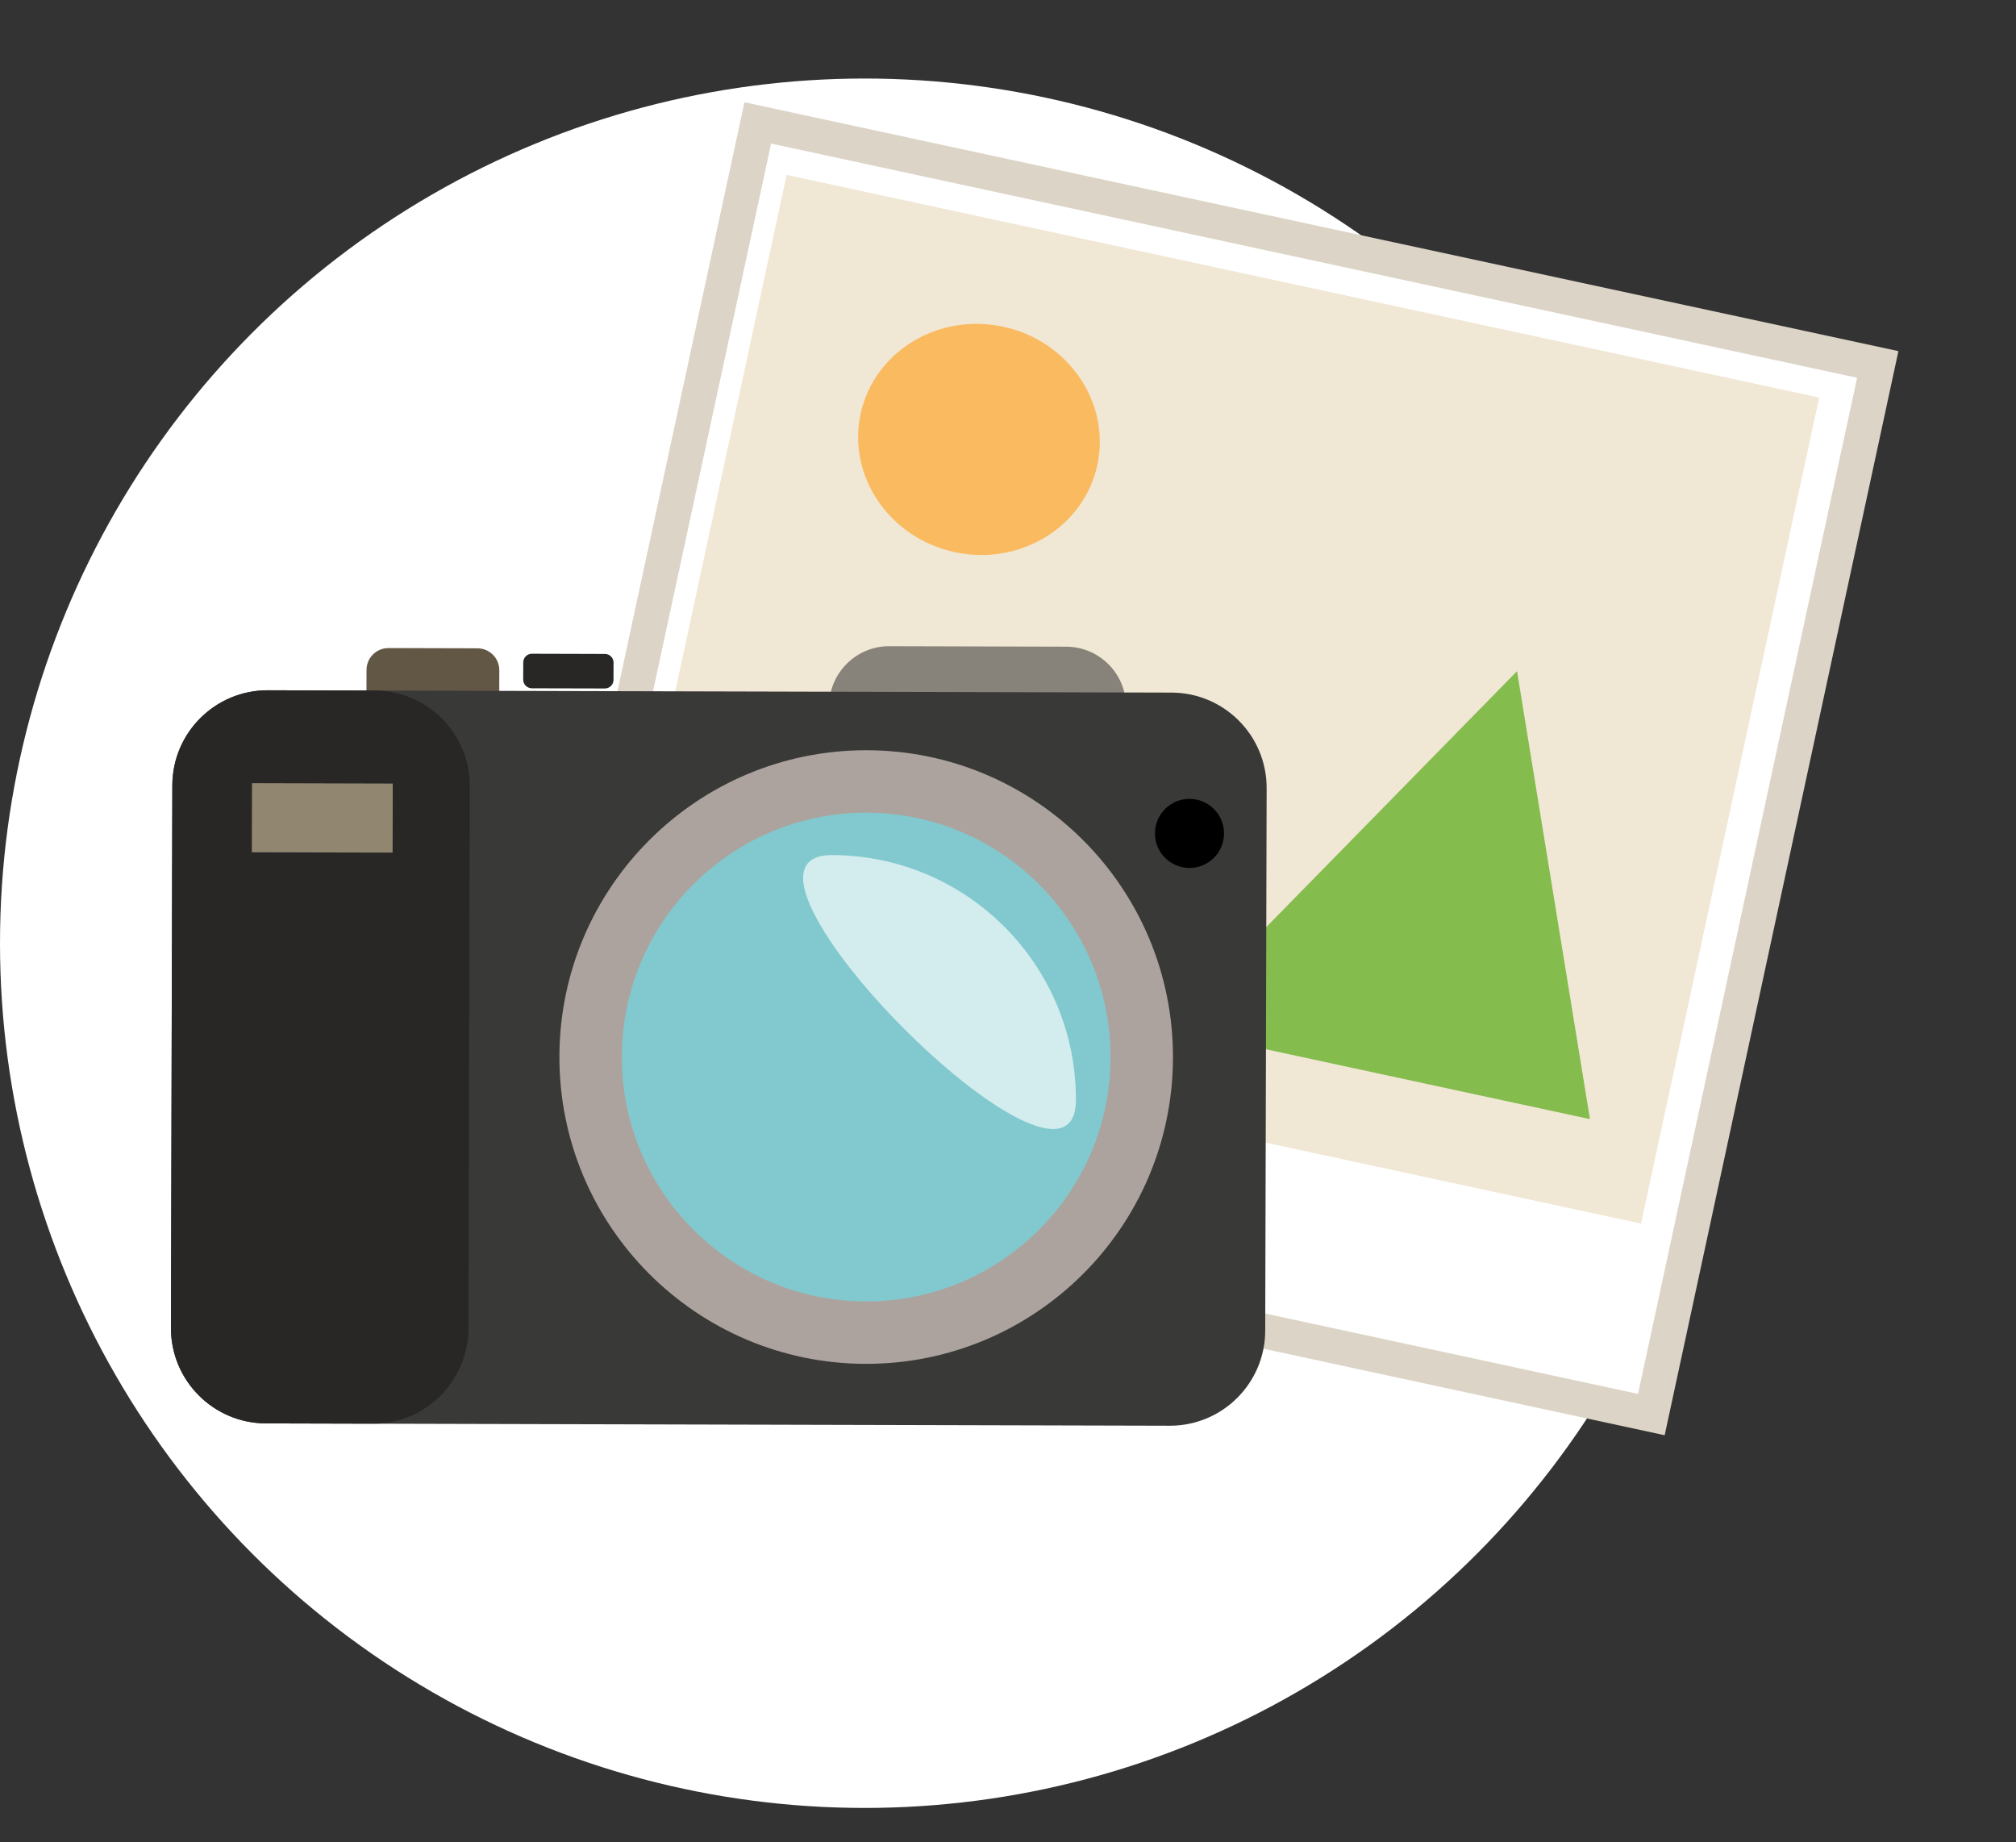
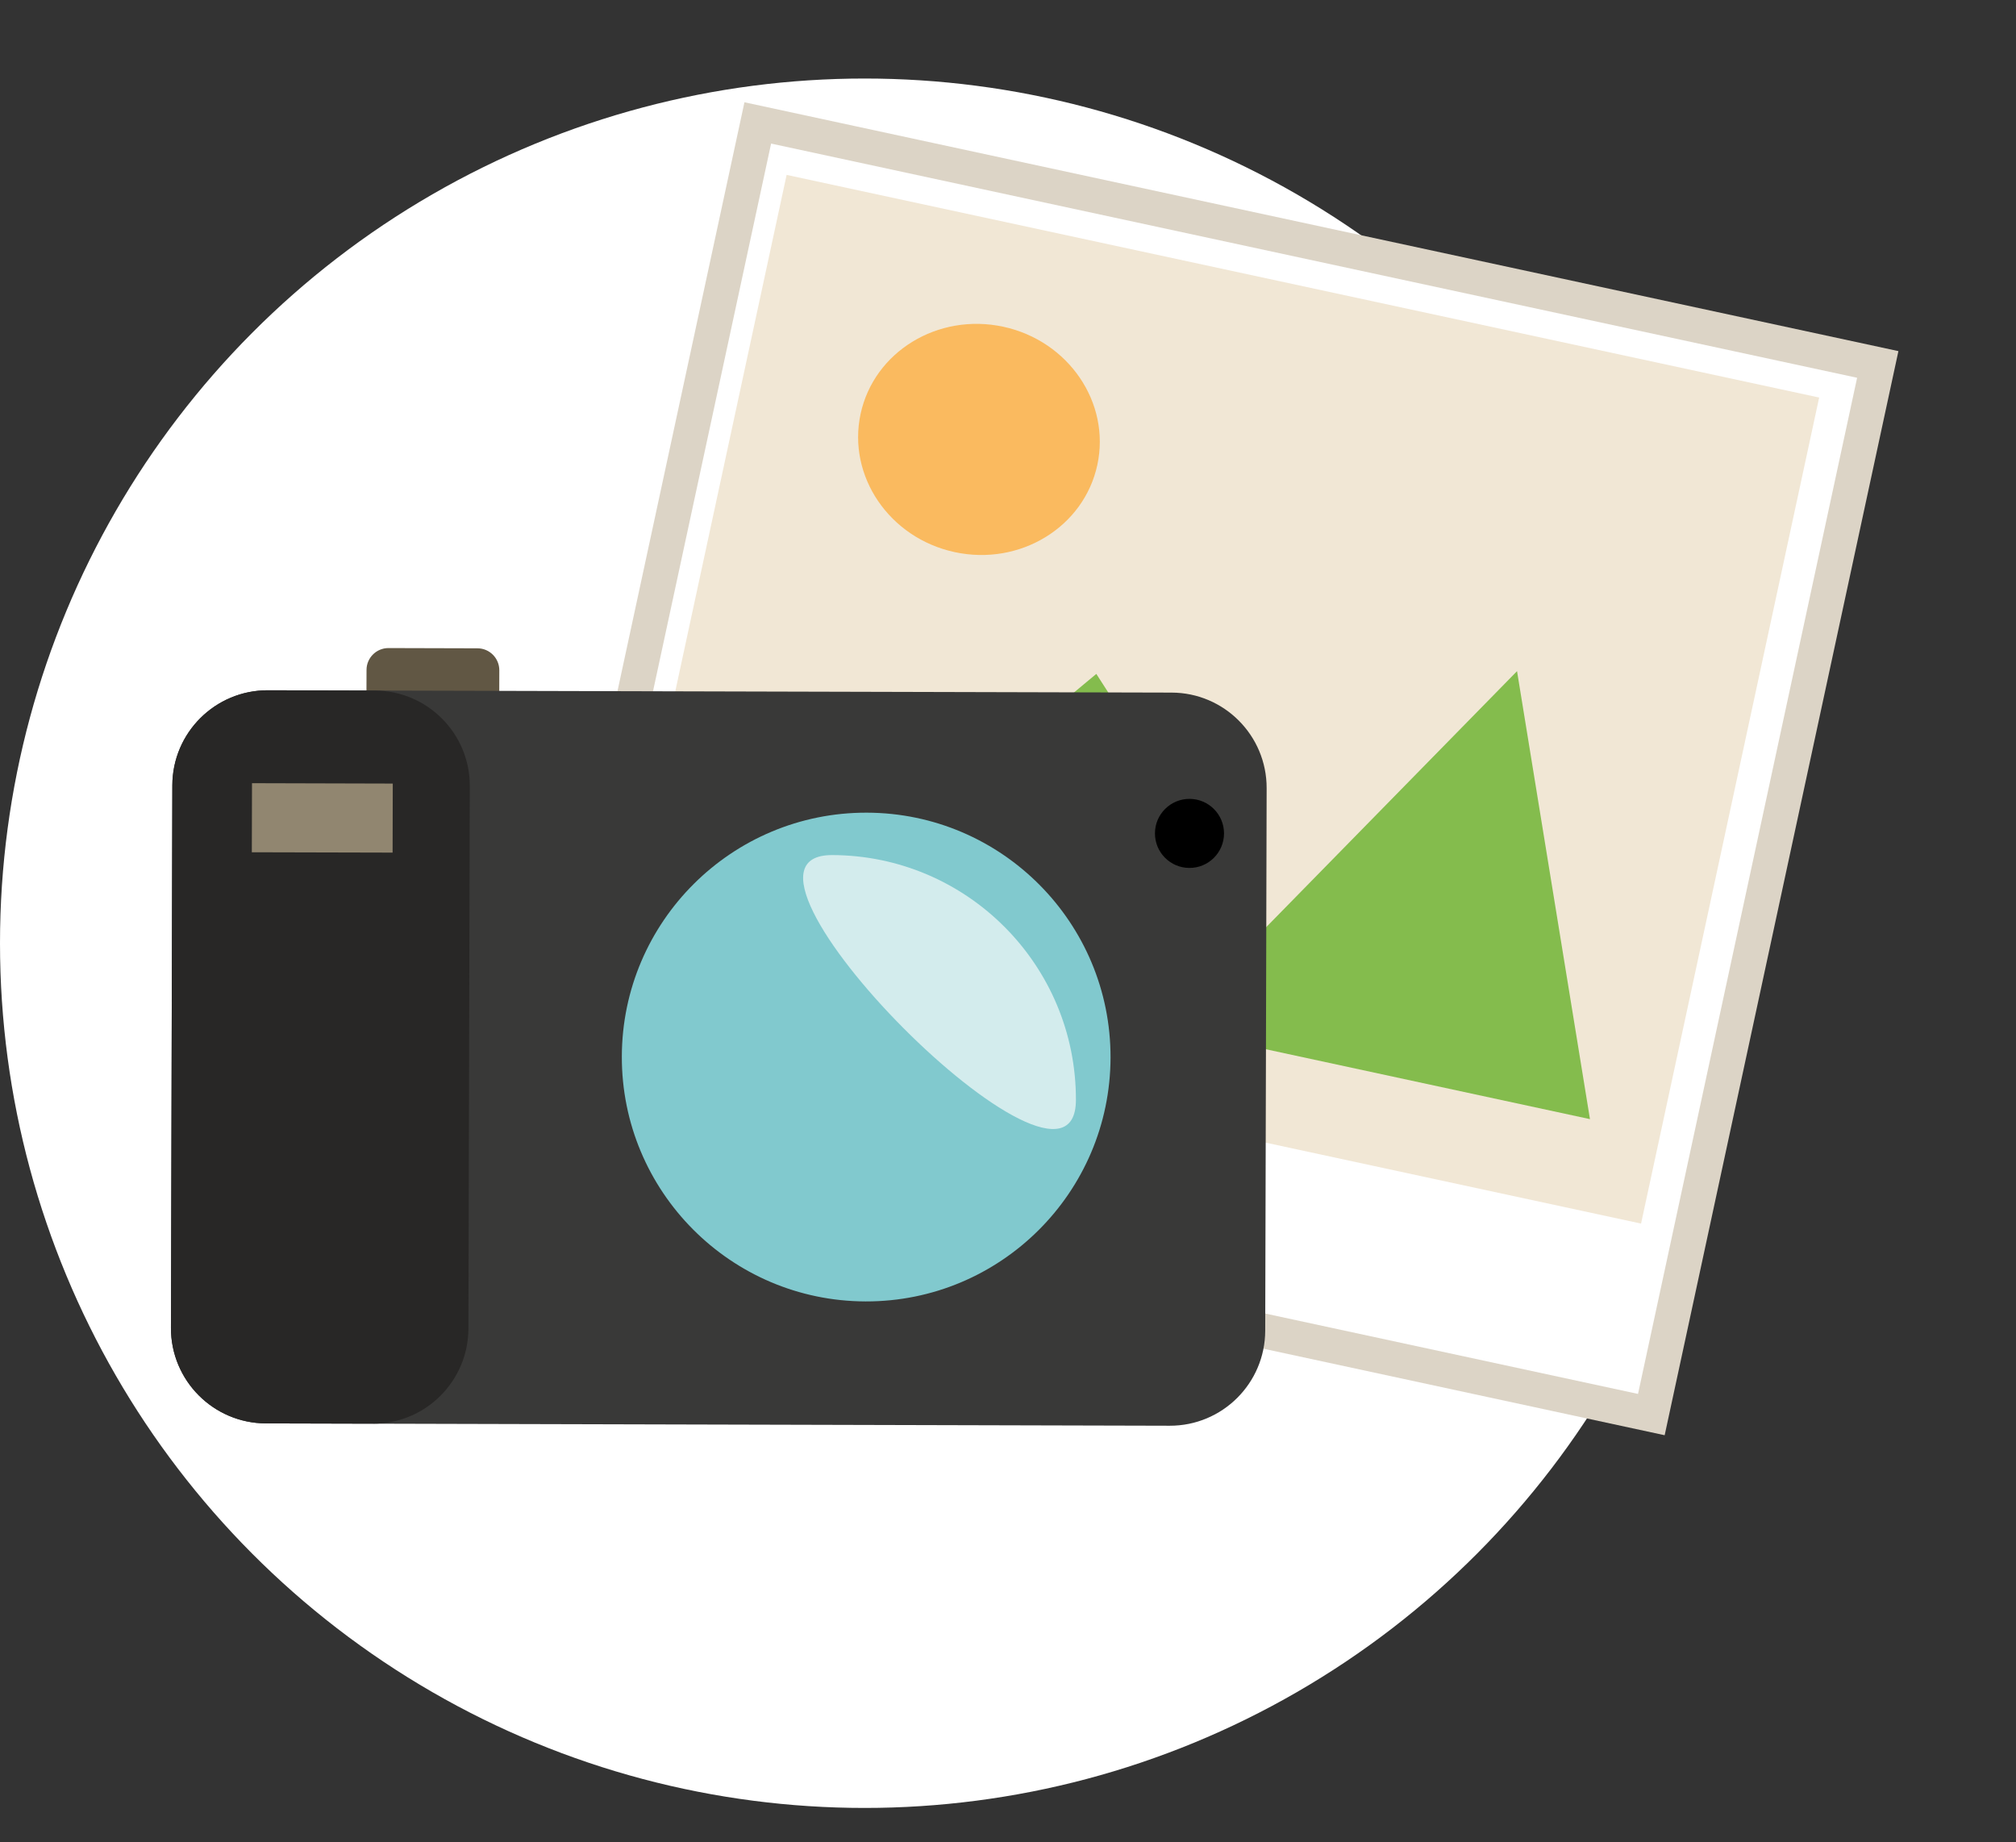
<svg xmlns="http://www.w3.org/2000/svg" width="100%" height="100%" viewBox="0 0 58 53" version="1.1" xml:space="preserve" style="fill-rule:evenodd;clip-rule:evenodd;stroke-linecap:round;stroke-miterlimit:7;">
  <rect x="0" y="0" width="58" height="53" fill="#333333" stroke="none" />
  <g>
    <circle cx="24.875" cy="27.134" r="24.875" style="fill:#fff;" />
    <g>
      <path d="M54.023,10.484l-32.222,-6.948l-6.514,30.209l32.222,6.948l6.514,-30.209Z" style="fill:#fff;stroke:#dcd4c6;stroke-width:1px;" />
      <path d="M52.337,11.436l-29.706,-6.405l-5.124,23.763l29.706,6.405l5.124,-23.763Z" style="fill:#f1e7d5;" />
      <path d="M28.864,9.399c1.879,0.405 3.092,2.187 2.706,3.976c-0.386,1.79 -2.225,2.913 -4.104,2.508c-1.88,-0.405 -3.092,-2.187 -2.707,-3.976c0.386,-1.789 2.225,-2.913 4.105,-2.508Z" style="fill:#faba5f;" />
      <path d="M22.238,27.126l9.303,-7.74l4.763,7.412l7.341,-7.491l2.098,12.887l-23.505,-5.068Z" style="fill:#84bc4d;" />
    </g>
    <g>
      <path d="M14.365,19.282c0.001,-0.348 -0.281,-0.632 -0.629,-0.632l-2.559,-0.007c-0.348,-0.001 -0.632,0.281 -0.632,0.629l-0.004,1.261c-0.001,0.348 0.281,0.631 0.629,0.632l2.56,0.006c0.348,0.001 0.631,-0.281 0.632,-0.629l0.003,-1.26Z" style="fill:#615744;" />
-       <path d="M32.397,20.333c0.002,-0.952 -0.77,-1.728 -1.722,-1.73l-5.09,-0.014c-0.953,-0.002 -1.728,0.77 -1.731,1.722c-0.002,0.953 0.77,1.729 1.722,1.731l5.09,0.013c0.953,0.003 1.728,-0.769 1.731,-1.722Z" style="fill:#88837a;" />
      <path d="M36.441,22.672c0.003,-1.513 -1.222,-2.745 -2.735,-2.748l-25.999,-0.067c-1.514,-0.004 -2.745,1.221 -2.749,2.734l-0.04,15.607c-0.004,1.514 1.221,2.745 2.734,2.749l26,0.067c1.513,0.004 2.745,-1.221 2.748,-2.735l0.041,-15.607Z" style="fill:#393938;" />
      <path d="M13.516,22.613c0.004,-1.513 -1.221,-2.744 -2.735,-2.748l-3.074,-0.008c-1.514,-0.004 -2.745,1.221 -2.749,2.734l-0.04,15.607c-0.004,1.514 1.221,2.745 2.734,2.749l3.075,0.008c1.513,0.004 2.745,-1.221 2.749,-2.735l0.04,-15.607Z" style="fill:#282726;" />
      <path d="M11.3,22.541l-4.05,-0.011l-0.005,1.987l4.05,0.01l0.005,-1.986Z" style="fill:#918670;" />
      <path d="M34.224,22.981c0.548,0.002 0.992,0.448 0.991,0.996c-0.002,0.549 -0.448,0.993 -0.996,0.991c-0.549,-0.001 -0.993,-0.447 -0.991,-0.996c0.001,-0.548 0.447,-0.992 0.996,-0.991Z" />
-       <path d="M24.943,21.582c4.871,0.013 8.816,3.978 8.803,8.849c-0.012,4.871 -3.977,8.815 -8.848,8.803c-4.872,-0.013 -8.816,-3.977 -8.804,-8.849c0.013,-4.871 3.978,-8.815 8.849,-8.803Z" style="fill:#aca39e;" />
      <path d="M24.938,23.378c3.88,0.01 7.022,3.168 7.012,7.048c-0.01,3.88 -3.168,7.022 -7.048,7.012c-3.88,-0.01 -7.022,-3.168 -7.012,-7.048c0.01,-3.88 3.168,-7.022 7.048,-7.012Z" style="fill:#81c9ce;" />
      <path d="M23.942,24.598c3.88,0.01 7.022,3.168 7.012,7.048c-0.01,3.88 -10.892,-7.058 -7.012,-7.048Z" style="fill:#d3eced;" />
-       <path d="M17.652,19.061c0,-0.137 -0.111,-0.249 -0.248,-0.249l-2.101,-0.006c-0.137,0 -0.249,0.111 -0.249,0.248l-0.002,0.497c-0,0.137 0.111,0.248 0.248,0.249l2.101,0.005c0.138,0.001 0.249,-0.11 0.249,-0.247l0.002,-0.497Z" style="fill:#282726;" />
    </g>
  </g>
</svg>